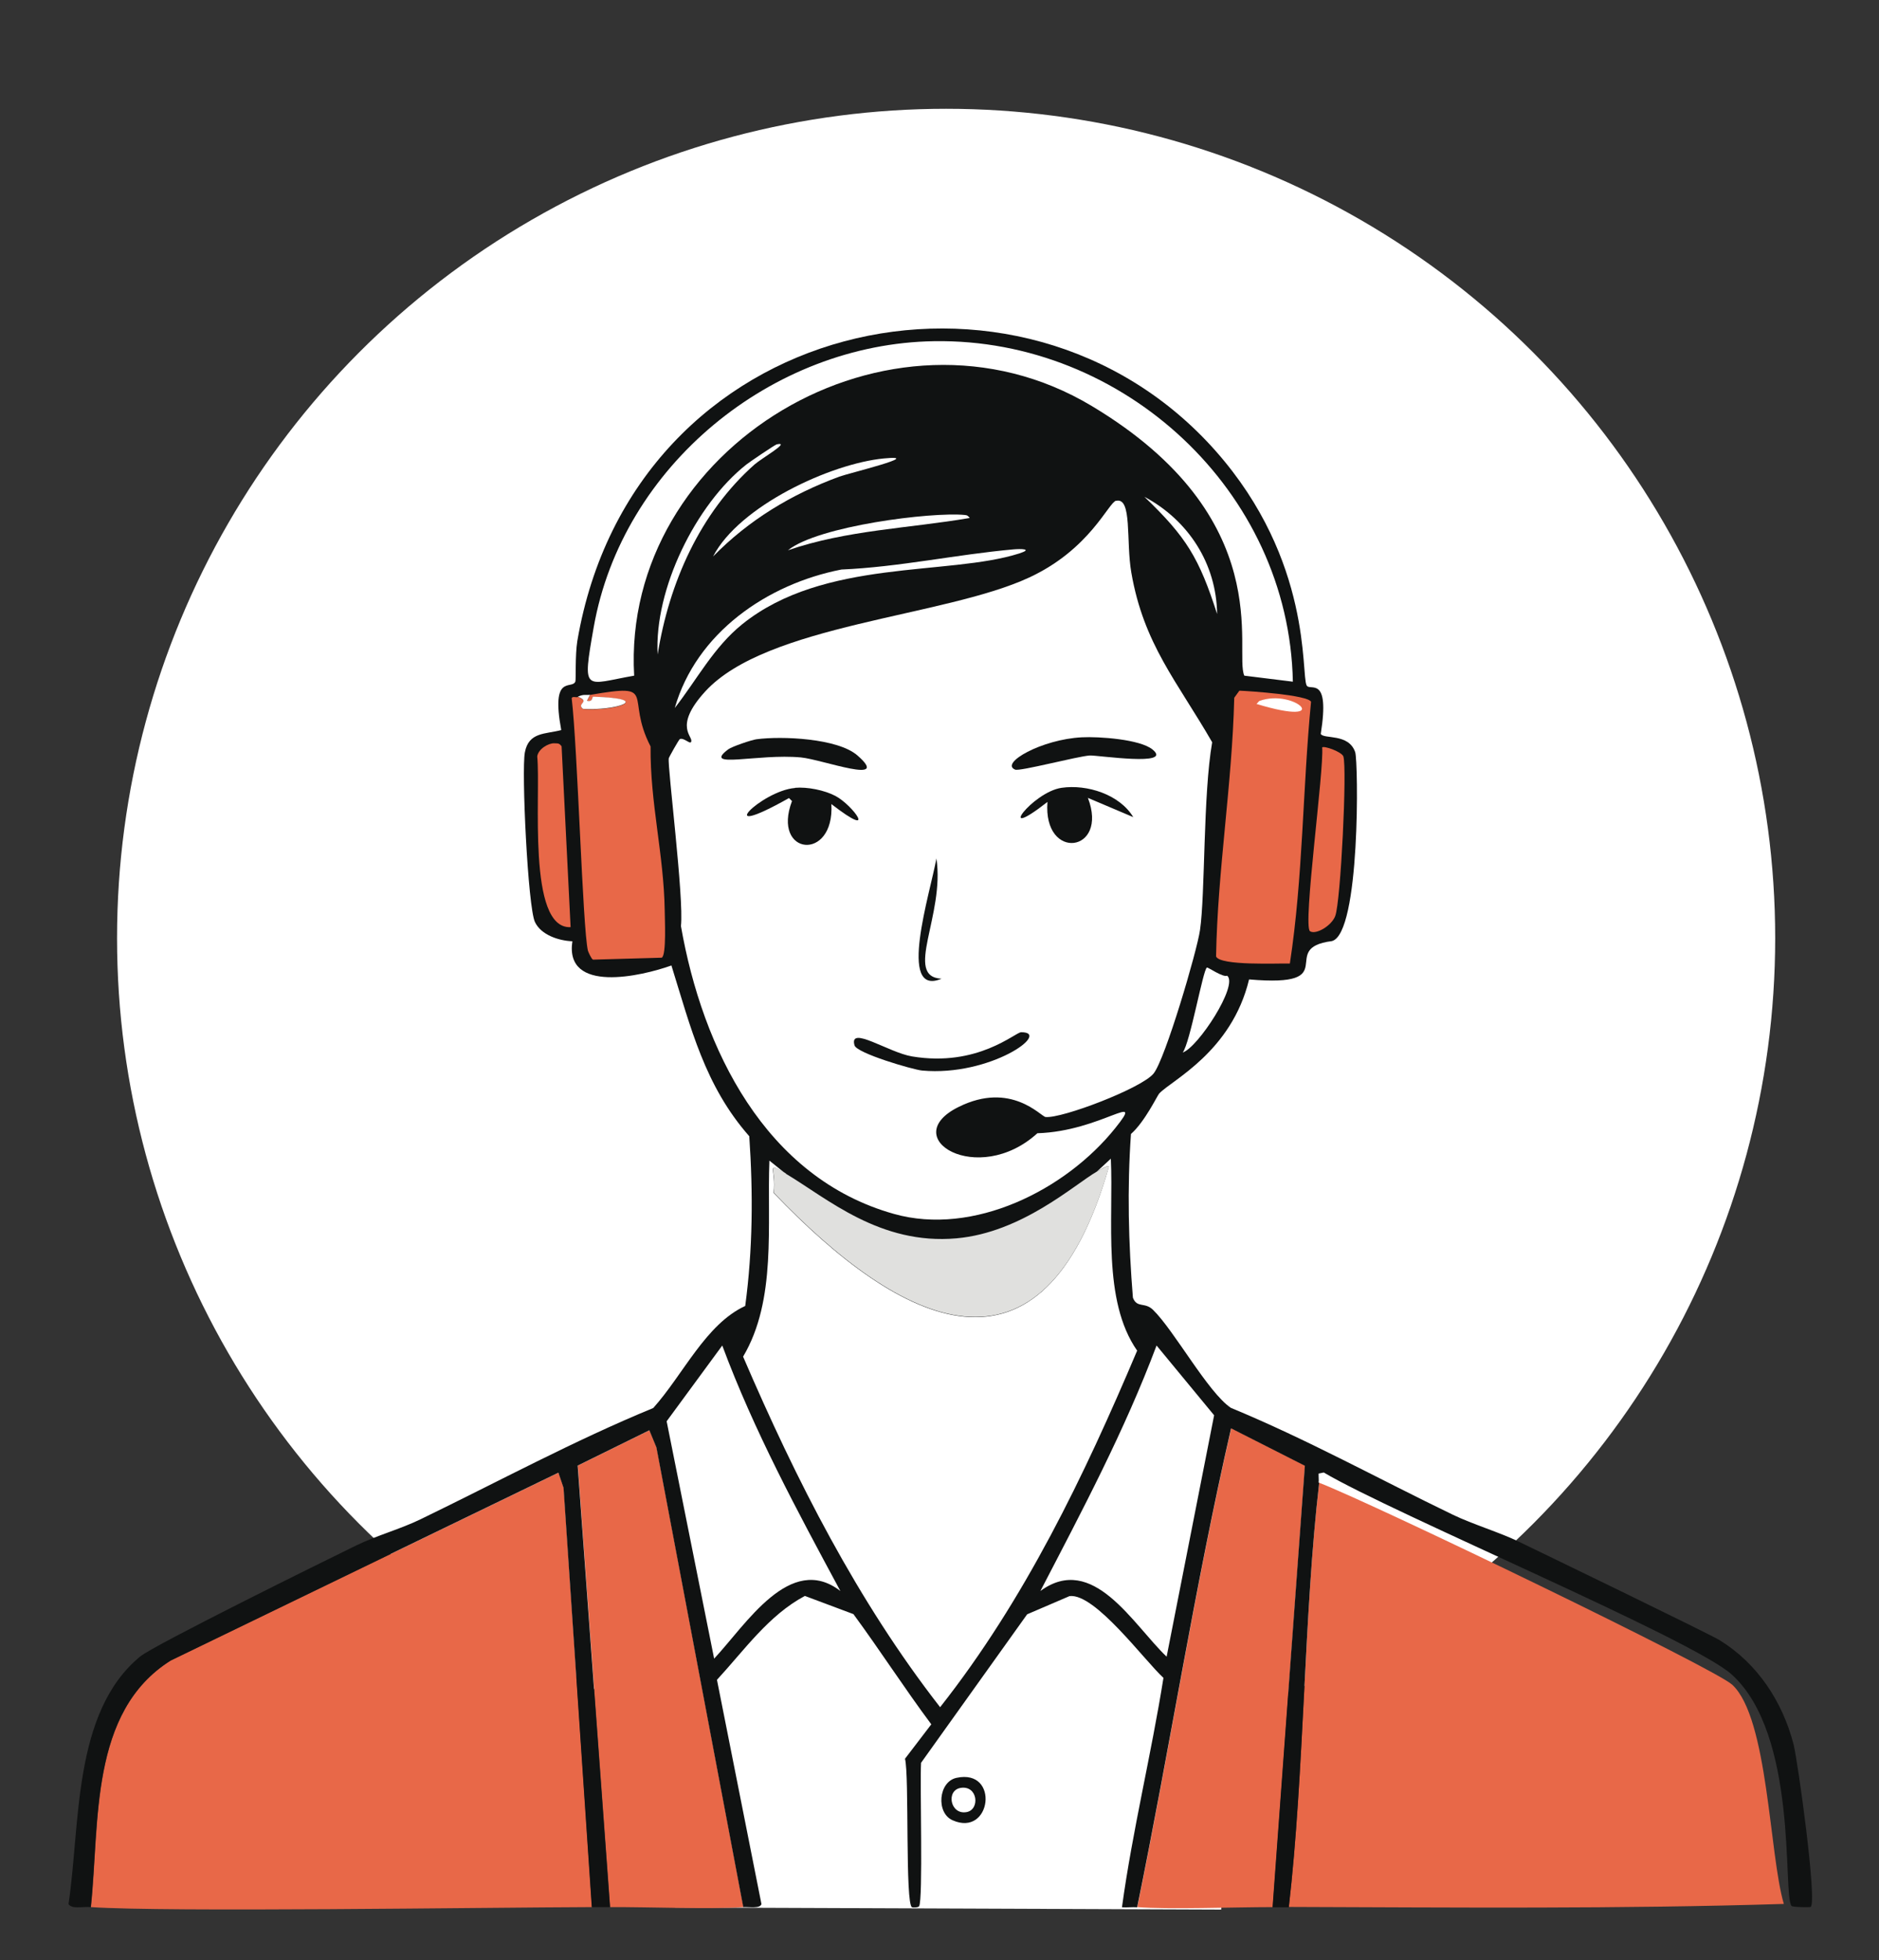
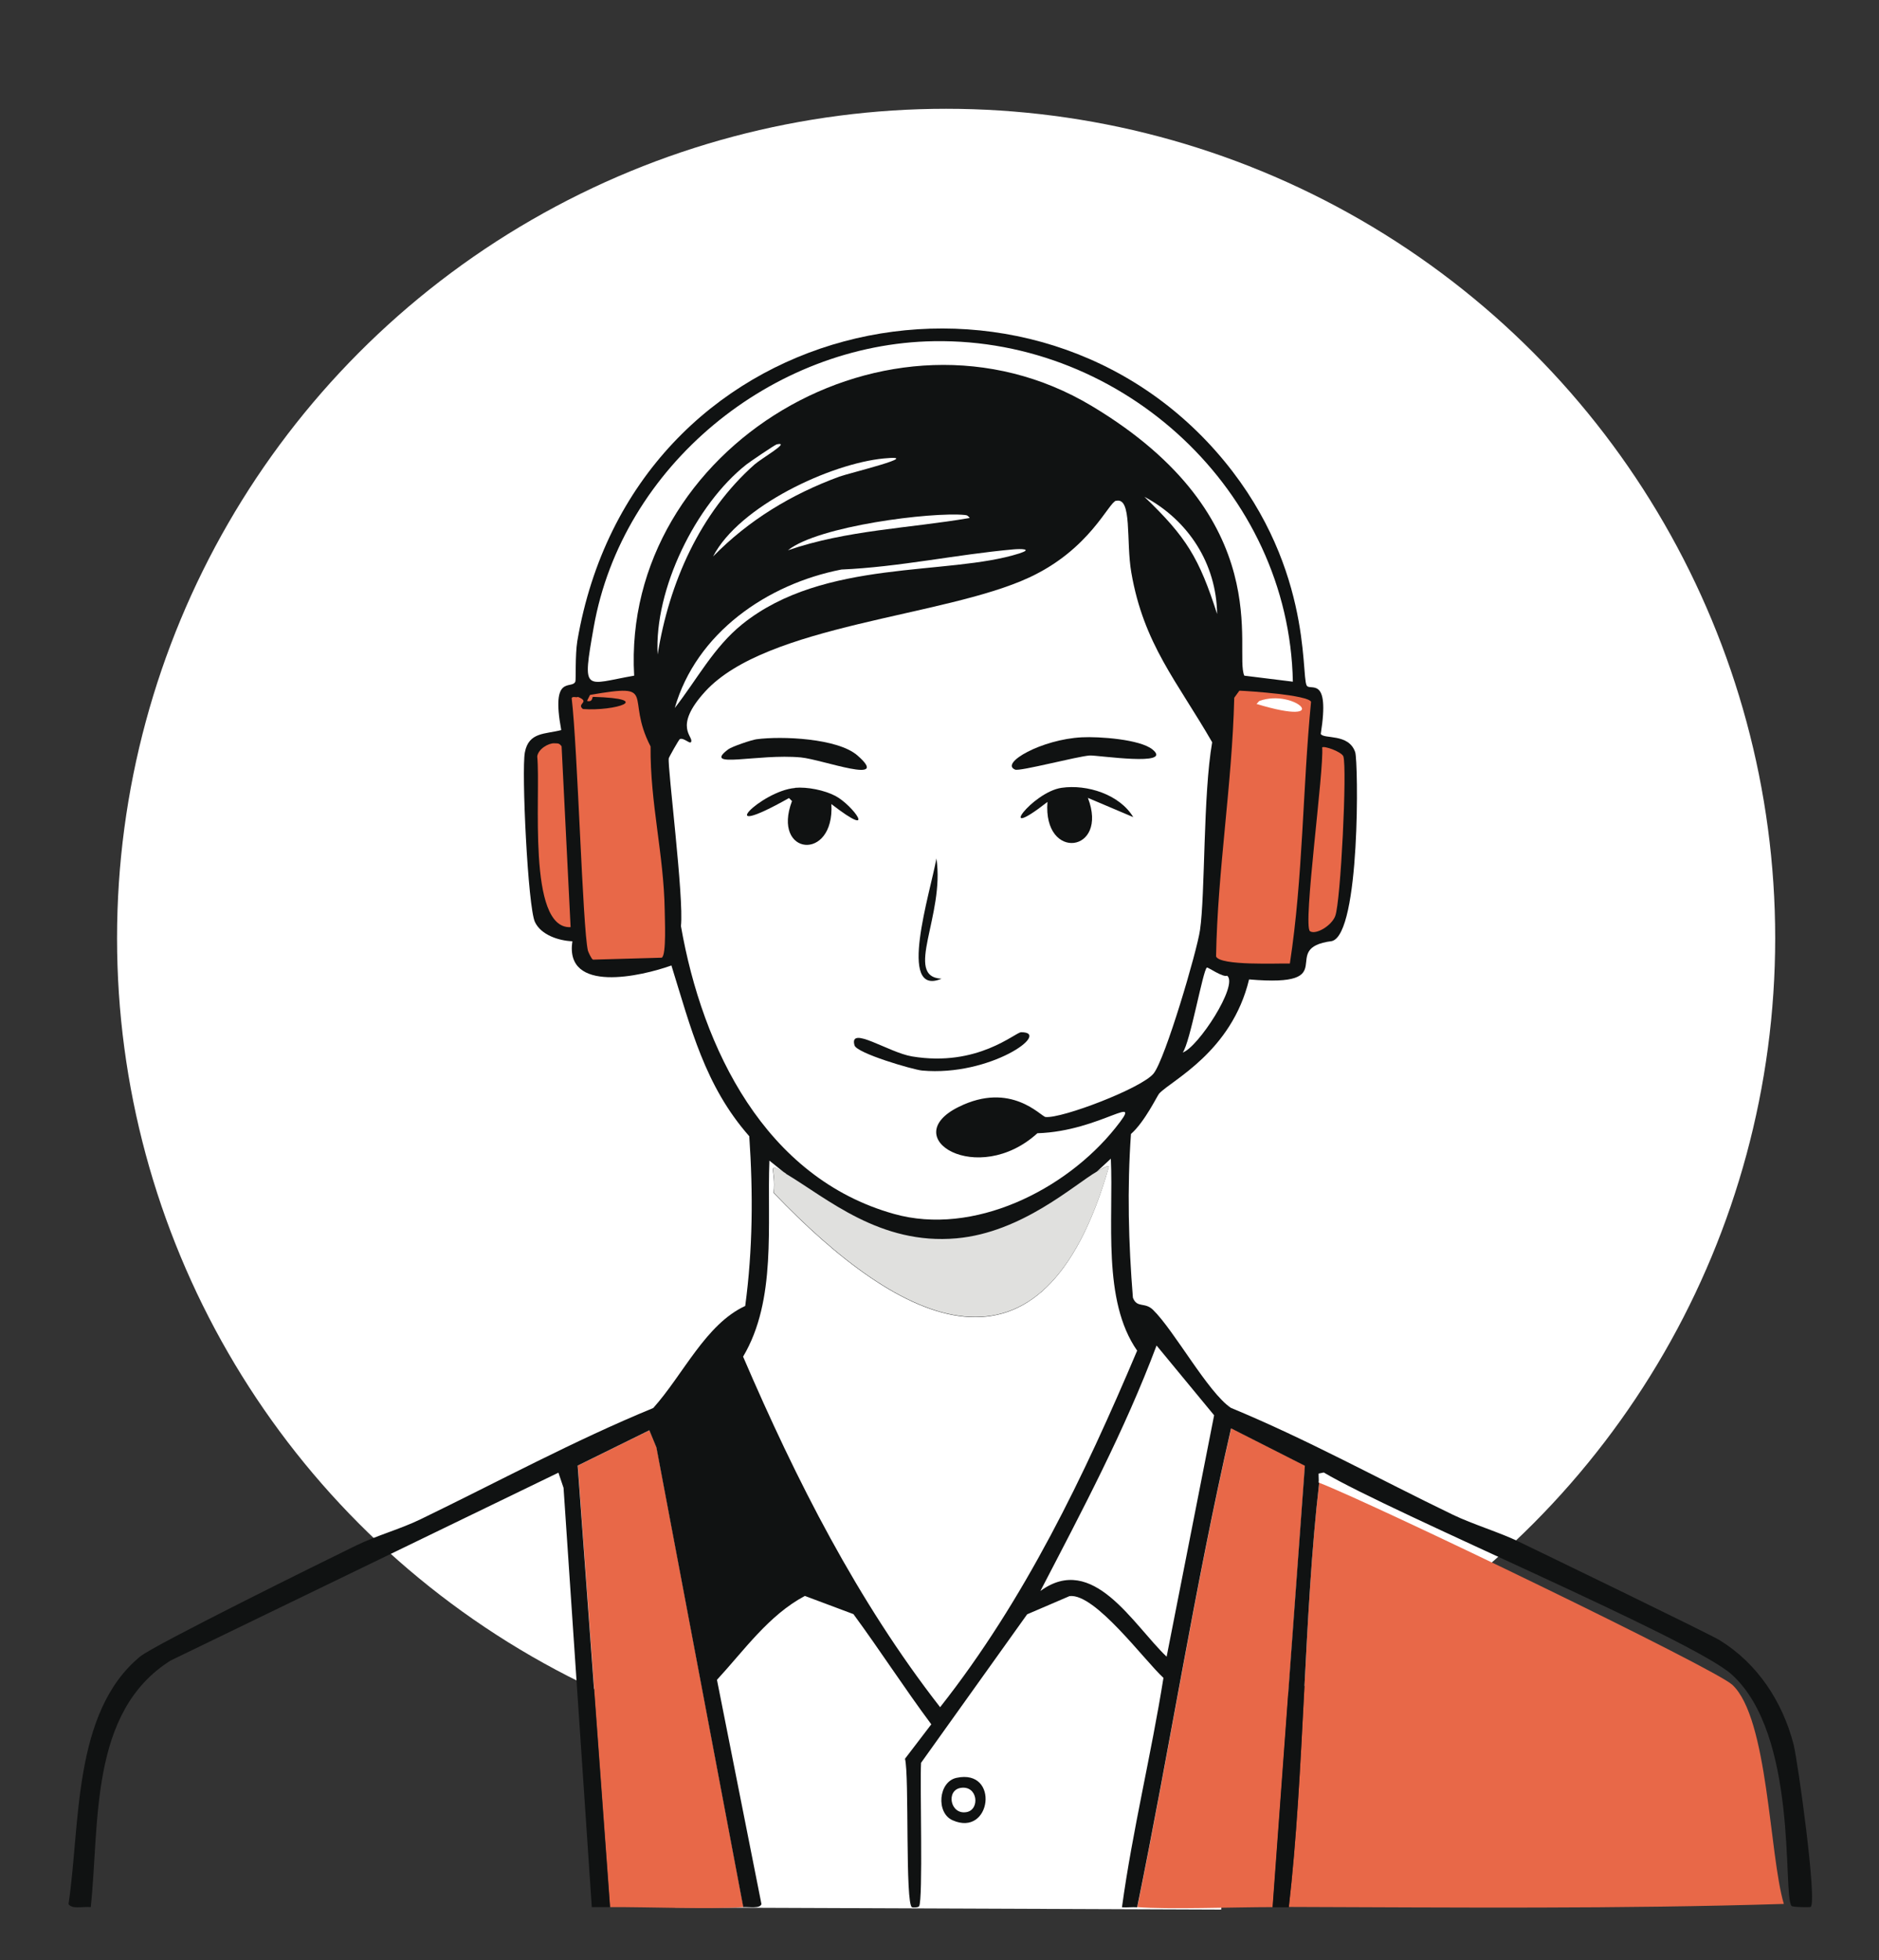
<svg xmlns="http://www.w3.org/2000/svg" id="Layer_1" viewBox="0 0 106.43 111">
  <rect x="0" y="0" width="106.43" height="111" fill="#333333" stroke="none" />
  <defs>
    <style>.cls-1{fill:#101212;}.cls-2{fill:#e86848;}.cls-3{fill:#fff;}.cls-4{fill:#e0e0de;}</style>
  </defs>
  <circle class="cls-3" cx="53.59" cy="53.12" r="46.96" />
  <polygon class="cls-3" points="35.03 85.05 38.22 108.01 69.17 108.13 71.17 88.76 45.58 80.88 35.03 85.05" />
  <rect class="cls-2" x="51.48" y="73.45" width="5.07" height="15.31" />
  <polygon class="cls-2" points="51.48 89.42 56.03 91.24 56.03 87.46 52.05 87.01 51.48 89.42" />
  <g id="Generative_Object">
-     <path class="cls-2" d="M33.53,107.99c-6.11.02-24.1.29-28.38,0,.51-4.77-.1-11.05,4.52-13.96l21.97-10.64.29.86,1.6,23.74Z" />
    <path class="cls-2" d="M73,107.99c.88-7.64.85-16.57,1.72-24.03,3.14,1.22,22.38,10.5,23.4,11.44,2.04,1.9,2.09,9.62,2.92,12.41-9.33.29-18.69.2-28.03.17Z" />
    <path class="cls-2" d="M72.09,107.99c-2.18,0-5.98.14-7.67,0,1.85-9.02,3.26-18.15,5.32-27.12l4.18,2.12-1.83,25Z" />
    <path class="cls-2" d="M42.11,107.99c-1.9.13-5.32-.01-7.55,0l-1.83-25,4.06-2,.4.97,4.92,26.03Z" />
    <path class="cls-1" d="M54.18,100.67c2.46-.53,1.98,3.39-.23,2.4-.94-.42-.8-2.18.23-2.4Z" />
    <path class="cls-3" d="M54.41,101.24c.98-.16,1.11,1.23.34,1.37-.93.17-1.18-1.23-.34-1.37Z" />
    <path class="cls-1" d="M74.72,83.97c-.87,7.46-.84,16.39-1.72,24.03-.3,0-.61,0-.92,0l1.83-25-4.18-2.12c-2.06,8.97-3.47,18.1-5.32,27.12-.28-.02-.57.02-.86,0,.59-4.32,1.66-8.65,2.35-12.99-1.09-1-3.88-4.81-5.32-4.63l-2.4,1.03-6.01,8.41c-.07,1.18.12,7.74-.11,8.12-.05.08-.33.08-.4.06-.4-.15-.15-7.49-.4-8.41l1.49-1.95c-1.52-2.04-2.91-4.2-4.41-6.24l-2.75-1.03c-2.05,1.09-3.43,3.07-4.98,4.75l2.52,12.7c-.09.27-.69.15-1.03.17l-4.92-26.03-.4-.97-4.06,2,1.83,25c-.34,0-.69,0-1.03,0l-1.6-23.74-.29-.86-21.97,10.64c-4.62,2.91-4.01,9.19-4.52,13.96-.52-.04-1.05.13-1.26-.17.68-4.5.22-10.86,4.06-14.02.79-.65,10.33-5.36,12.24-6.29,1.17-.57,2.49-.92,3.66-1.49,4.38-2.12,8.66-4.44,13.16-6.29,1.69-1.88,2.97-4.75,5.21-5.78.43-3.18.45-6.41.23-9.61-2.52-2.86-3.31-6.14-4.41-9.67-1.7.61-6.06,1.61-5.61-1.37-.76-.03-1.77-.35-2.12-1.09-.4-.84-.77-8.59-.57-9.61.22-1.16,1.16-1.02,2.06-1.26-.6-3.23.61-2.26.8-2.75.04-.11-.02-1.48.11-2.29,3.14-18.43,25.12-23.24,36.16-10.76,5.5,6.22,4.82,12.63,5.15,13.27.18.36,1.34-.64.8,2.75.18.31,1.58-.05,1.95,1.03.18.53.3,10.29-1.32,10.7-3.15.4.75,2.64-4.69,2.17-.99,4.11-4.39,5.71-5.09,6.46-.11.12-.82,1.61-1.6,2.29-.22,3.09-.14,6.19.11,9.27.23.61.67.23,1.14.69,1.2,1.17,3.12,4.69,4.41,5.55,4.31,1.78,8.4,4.04,12.59,6.06,1.08.52,2.7,1.02,3.66,1.49,1.76.85,10.9,5.27,11.44,5.61,2.14,1.32,3.55,3.47,4.18,5.89.24.93,1.35,8.94.97,9.21-.04.03-1.03.02-1.09-.06-.5-.7.4-9.68-3.38-13.1-2.21-2-19.2-9.12-23.11-11.44l-.29.06c-.01.17.02.35,0,.51Z" />
    <path class="cls-3" d="M44.51,66.46c-1.18-.71-.53-.28-.69,1.09,7.22,7.54,15.24,11.64,18.99-1.49-.06-.11-.61.24-.69.29l.8-.74c.16,3.47-.5,8.02,1.49,10.87-3,7.09-6.37,14.12-11.16,20.19-4.69-6.02-8.16-12.87-11.16-19.85,1.91-3.21,1.35-7.46,1.49-11.1l.92.74Z" />
    <path class="cls-3" d="M65.51,76.19l3.26,3.95-2.69,13.67c-1.91-1.82-4.17-5.9-7.15-3.72,2.37-4.56,4.77-9.08,6.58-13.9Z" />
-     <path class="cls-3" d="M40.91,76.19c1.8,4.84,4.25,9.37,6.69,13.9-2.84-2.19-5.35,1.91-7.15,3.83l-2.69-13.44,3.15-4.29Z" />
    <path class="cls-4" d="M44.51,66.46c2.36,1.41,5.34,4.05,9.67,3.66,3.71-.33,6.68-3.05,7.95-3.78.08-.04.63-.39.69-.29-3.76,13.12-11.77,9.03-18.99,1.49.15-1.37-.49-1.79.69-1.09Z" />
    <path class="cls-3" d="M68.37,54.79c.05-.03.9.57,1.14.46.65.53-1.65,4.06-2.52,4.35.42-.54,1.15-4.69,1.37-4.81Z" />
    <path class="cls-3" d="M63.22,28.36c.92-.22.55,2.28.86,4.06.7,4.06,2.6,6.17,4.58,9.61-.52,2.97-.39,8.61-.69,10.64-.17,1.19-1.97,7.31-2.63,8.12-.67.83-5.2,2.56-6.12,2.46-.26-.03-1.96-2.04-4.92-.57-3.54,1.75,1.08,4.56,4.46,1.49,3.61-.11,6.16-2.47,4.41-.29-2.82,3.52-8.04,6.12-12.53,4.86-7.3-2.04-10.86-9.37-12.07-16.3.18-1.58-.77-9.03-.69-9.5.01-.06.57-1.06.63-1.09.22-.09.56.29.63.17.19-.31-1.06-.82.8-2.86,3.48-3.81,13.54-4.22,18.36-6.46,3.44-1.6,4.48-4.24,4.92-4.35Z" />
    <path class="cls-1" d="M45.03,44.61c.7-.06,1.66.13,2.29.46.99.52,2.46,2.54-.23.46.19,3.29-3.4,2.92-2.23-.17l-.17-.17c-4.51,2.54-1.57-.42.34-.57Z" />
    <path class="cls-1" d="M60.13,44.61c1.45-.21,3.29.38,4.06,1.66l-2.57-1.09c1.2,3.11-2.55,3.61-2.29.23-3.03,2.37-.87-.56.8-.8Z" />
    <path class="cls-1" d="M61.28,41.75c.96-.05,3.29.11,4,.69,1.21.98-3.09.32-3.55.34-.68.04-3.96.91-4.23.8-.89-.36,1.51-1.72,3.78-1.83Z" />
    <path class="cls-1" d="M42.85,41.86c1.42-.19,4.6-.06,5.72.92,1.94,1.7-1.98.23-3.2.11-2.45-.23-5.63.68-4.12-.46.22-.16,1.31-.53,1.6-.57Z" />
    <path class="cls-1" d="M57.84,58.45c1.76-.01-1.75,2.52-5.61,2.17-.52-.05-3.71-.98-3.83-1.43-.32-1.15,1.93.41,3.26.63,3.72.62,5.85-1.37,6.18-1.37Z" />
    <path class="cls-1" d="M53.04,48.61c.49,3.21-1.88,6.7.29,6.81-2.54,1.07-.63-4.89-.29-6.81Z" />
    <path class="cls-3" d="M52.92,19.32c10.7-.17,20.1,8.48,20.31,19.28l-2.75-.34c-.61-1.37,1.96-8.92-8.64-15.27-11.43-6.85-26.65,2.38-25.92,15.27-2.82.49-2.96,1.05-2.29-2.75,1.61-9.11,10.09-16.05,19.28-16.19Z" />
    <path class="cls-3" d="M57.39,31.11c.43-.04,1.15-.03.34.23-4.02,1.28-11.05.28-15.68,4-1.63,1.31-2.57,3.14-3.83,4.75,1.22-4.25,5.23-7.02,9.44-7.84,3.26-.14,6.5-.85,9.73-1.14Z" />
    <path class="cls-3" d="M44,25.16c.82-.17-.85.78-1.26,1.14-3.1,2.75-4.84,6.71-5.49,10.76-.2-3.69,2.16-8.5,5.03-10.76.19-.15,1.62-1.12,1.72-1.14Z" />
    <path class="cls-3" d="M50.06,25.96c2.4-.23-2.04.85-2.52,1.03-2.72,1-5.13,2.46-7.15,4.52,1.48-2.86,6.66-5.26,9.67-5.55Z" />
    <path class="cls-3" d="M54.64,29.16c.16.01.19.06.29.17-3.44.59-6.96.68-10.3,1.83,1.71-1.38,8.13-2.18,10.01-2Z" />
    <path class="cls-3" d="M64.82,28.13c2.49,1.33,4.08,3.78,4.12,6.64-1.02-3.17-1.73-4.35-4.12-6.64Z" />
    <path class="cls-2" d="M32.73,39.46c.75.3-.11.38.29.69,1.8.13,4.11-.59.57-.69-.06,0,0,.32-.34.23l.17-.34c3.93-.68,1.95.05,3.43,2.92-.03,3.2.75,6.1.8,9.27,0,.41.11,2.56-.17,2.69l-3.89.11c-.09-.03-.27-.44-.29-.51-.3-1.28-.58-11.45-.92-14.3.06-.12.26-.02.34-.06Z" />
    <path class="cls-2" d="M31.41,42.09c.19.01.26-.02.4.17l.51,10.24c-2.48.12-1.68-7.55-1.89-9.67.06-.42.64-.76.97-.74Z" />
-     <path class="cls-3" d="M33.42,39.34l-.17.34c.34.09.28-.23.34-.23,3.54.1,1.23.81-.57.69-.4-.31.46-.39-.29-.69.35-.16.45-.07.69-.11Z" />
    <path class="cls-2" d="M74.89,42.32c.13-.1,1.11.26,1.2.51.22.66-.15,8.23-.46,9.04-.21.56-1.11,1.08-1.43.86-.42-.3.81-9.17.69-10.41Z" />
    <path class="cls-2" d="M70.2,39.11c.58.02,3.9.25,4.06.63-.48,4.93-.45,9.93-1.2,14.82-.64-.02-3.95.14-4.18-.4.09-4.93.91-9.71,1.03-14.65l.29-.4Z" />
    <path class="cls-3" d="M71.34,39.69c2.02-.73,4.3,1.53-.17.17.06-.04.12-.15.17-.17Z" />
  </g>
</svg>